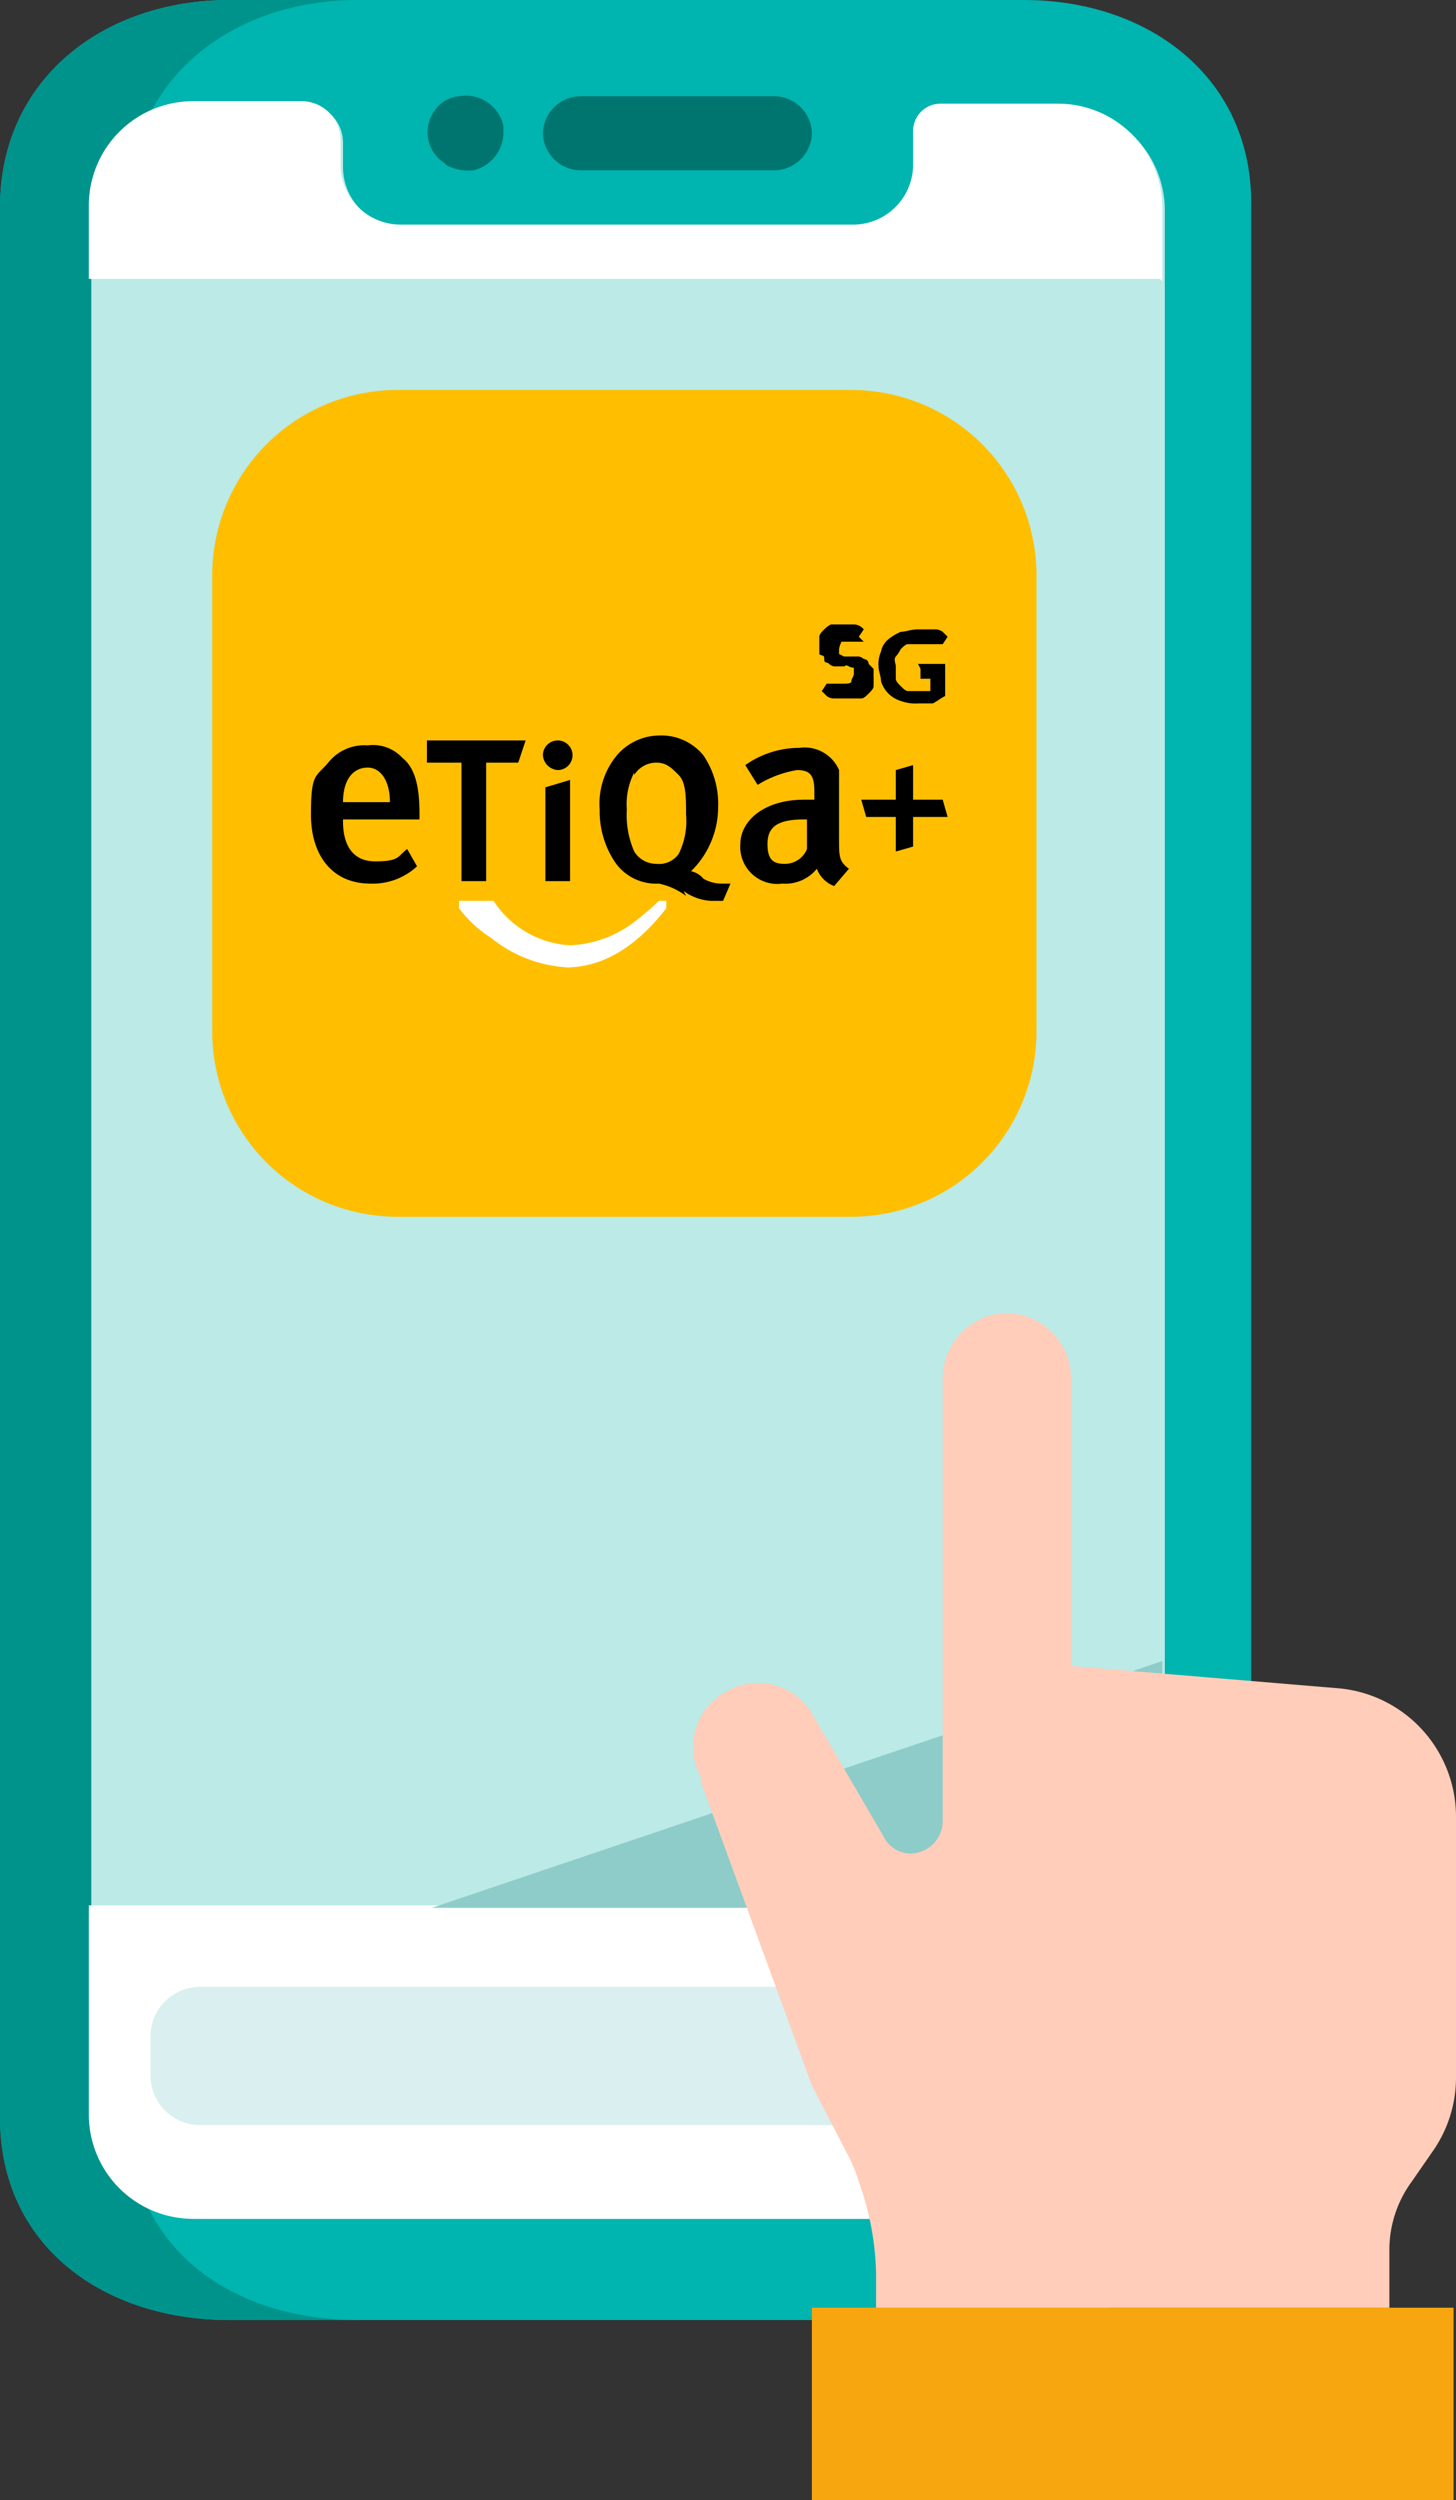
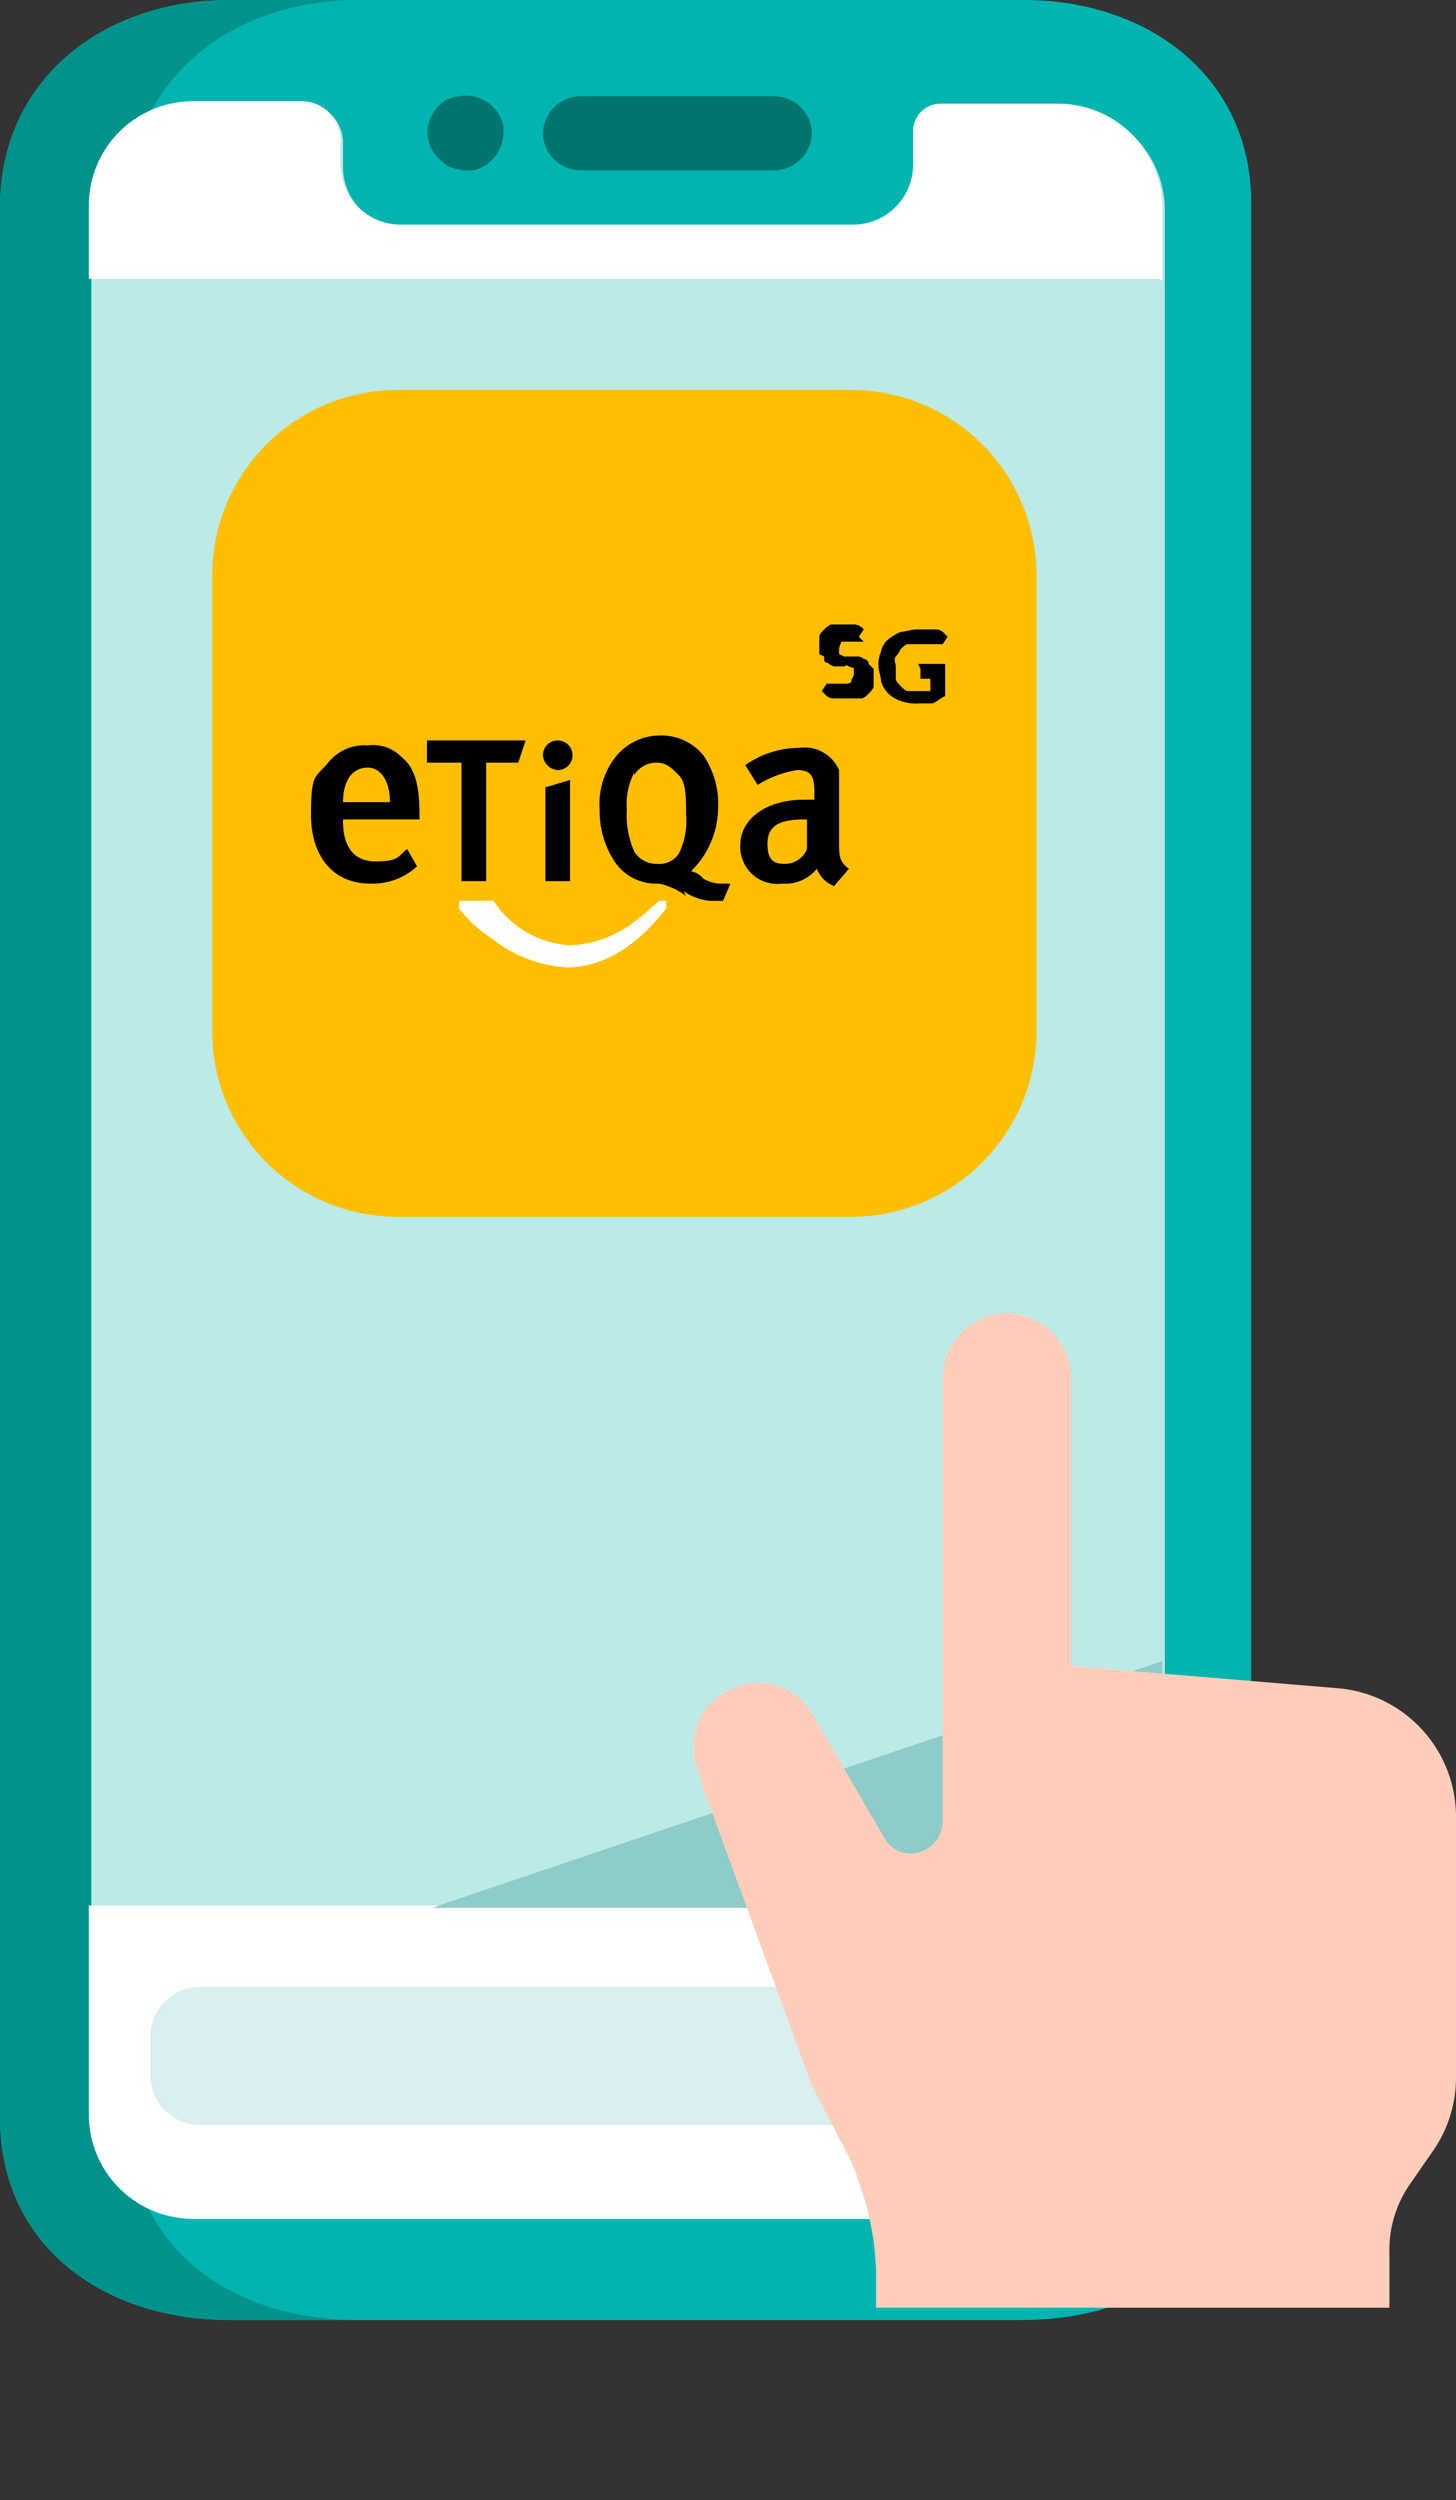
<svg xmlns="http://www.w3.org/2000/svg" id="icon_rewards_3" width="59" height="101.3" viewBox="0 0 59 101.3">
  <rect x="0" y="0" width="59" height="101.3" fill="#333333" stroke="none" />
  <g id="icon2">
    <g id="Group_3129">
      <g id="Group_3121">
        <g id="Group_3120">
          <path id="Path_10985" d="M41.5,0H9.3C4.2,0,0,3.2,0,8.4V85.8C0,91,4.2,94,9.3,94H41.4c5.2,0,9.3-3,9.3-8.2V8.4C50.8,3.2,46.6,0,41.5,0Z" fill="#00b4af" />
          <path id="Path_10986" d="M5.2,85.7V8.4C5.2,3.2,9.4,0,14.5,0H9.3C4.2,0,0,3.2,0,8.4V85.8C0,91,4.2,94,9.3,94h5.2c-5.2,0-9.3-3-9.3-8.2Z" fill="#00938c" />
          <path id="Path_10987" d="M47.1,85.7a4.225,4.225,0,0,1-4.2,4.2H7.9a4.225,4.225,0,0,1-4.2-4.2V8.4A4.225,4.225,0,0,1,7.9,4.2h4.4a1.58,1.58,0,0,1,1.6,1.6h0v1a2.433,2.433,0,0,0,2.4,2.4H34.7a2.433,2.433,0,0,0,2.4-2.4V5.4a1.11,1.11,0,0,1,1.1-1.1H43a4.225,4.225,0,0,1,4.2,4.2V85.9h0Z" fill="#bbeae7" />
          <path id="Path_10988" d="M47.1,85.7h0a4.225,4.225,0,0,1-4.2,4.2H7.8a4.225,4.225,0,0,1-4.2-4.2V77.2H47v8.5Z" fill="#fff" />
          <path id="Path_10989" d="M31.4,6.9H23.5A1.538,1.538,0,0,1,22,5.4h0a1.538,1.538,0,0,1,1.5-1.5h7.9a1.538,1.538,0,0,1,1.5,1.5h0a1.538,1.538,0,0,1-1.5,1.5h0Z" fill="#00756f" />
          <path id="Path_10990" d="M18,6.6a1.48,1.48,0,0,1-.4-2.1h0a1.326,1.326,0,0,1,1-.6,1.557,1.557,0,0,1,1.8,1.2h0v.3a1.593,1.593,0,0,1-1.2,1.5,1.978,1.978,0,0,1-1.1-.2h0Z" fill="#00756f" />
          <path id="Path_10991" d="M47.1,11.4v-3a4.225,4.225,0,0,0-4.2-4.2H38.1A1.11,1.11,0,0,0,37,5.3h0V6.7a2.433,2.433,0,0,1-2.4,2.4H16.2a2.433,2.433,0,0,1-2.4-2.4v-1a1.58,1.58,0,0,0-1.6-1.6H7.8A4.225,4.225,0,0,0,3.6,8.3v3H47Z" fill="#fff" />
          <path id="Rectangle_1014" d="M8.1,80.5H35.7a2.006,2.006,0,0,1,2,2h0v1.6a2.006,2.006,0,0,1-2,2H8.1a2.006,2.006,0,0,1-2-2h0V82.5A2.006,2.006,0,0,1,8.1,80.5Z" fill="#d9eff0" />
          <circle id="Ellipse_362" cx="2.8" cy="2.8" r="2.8" transform="translate(39.2 80.5)" fill="#d9eff0" />
          <path id="Path_10992" d="M43.4,82.8l-1.8-1a.574.574,0,0,0-.7.2h0v2.4a.472.472,0,0,0,.5.5h.3l1.8-1c.3-.1.3-.5.2-.7l-.2-.2Z" fill="#00b4af" />
        </g>
        <path id="Path_10993" d="M47.1,67.3l-29.6,10H47.1Z" fill="#8dccc9" />
      </g>
      <g id="Group_3128">
-         <path id="Path_601" d="M32.9,93.5v7.8h26V93.5Z" fill="#f7a60f" />
        <path id="Path_606" d="M35.5,93.5H56.3V91.2a4.678,4.678,0,0,1,.9-2.8l.9-1.3a5.21,5.21,0,0,0,.9-2.9V73.6a5.227,5.227,0,0,0-4.8-5.2l-10.8-.9V55.8a2.647,2.647,0,0,0-2.6-2.6h0a2.647,2.647,0,0,0-2.6,2.6v18a1.324,1.324,0,0,1-1.3,1.3h0a1.23,1.23,0,0,1-1.1-.7L33,69.6a2.54,2.54,0,0,0-3.5-1.1h0A2.54,2.54,0,0,0,28.4,72v.2l4.5,12.3,1.4,2.7a6.117,6.117,0,0,1,.5,1.2,11.56,11.56,0,0,1,.7,3.7v1.5Z" fill="#ffcdb9" />
      </g>
    </g>
  </g>
  <g id="Group_7" data-name="Group 7">
    <path id="Path_1" data-name="Path 1" d="M8.6,23.4a7.512,7.512,0,0,1,7.5-7.6H34.5A7.512,7.512,0,0,1,42,23.4V41.7a7.512,7.512,0,0,1-7.5,7.6H16.1a7.512,7.512,0,0,1-7.5-7.6V23.4Z" fill="#ffbf00" />
    <g id="Group_6" data-name="Group 6">
      <g id="Group_3" data-name="Group 3">
        <g id="Group_2" data-name="Group 2">
          <path id="Path_2" data-name="Path 2" d="M23.1,39.2A5.4,5.4,0,0,1,19.9,38a4.894,4.894,0,0,1-1.3-1.2v-.3H20a3.957,3.957,0,0,0,3.1,1.8,4.577,4.577,0,0,0,2.4-.8,10.592,10.592,0,0,0,1.2-1H27v.3c-1.4,1.8-2.8,2.4-4.1,2.4h.2Z" fill="#fff" />
          <path id="Path_3" data-name="Path 3" d="M13.9,33.3h0c0,.8.3,1.6,1.3,1.6s.9-.2,1.3-.5l.4.7a2.64,2.64,0,0,1-1.9.7c-1.5,0-2.4-1.1-2.4-2.8s.2-1.5.7-2.1a1.865,1.865,0,0,1,1.6-.7,1.624,1.624,0,0,1,1.4.5c.5.4.7,1.1.7,2.3v.2H13.9Zm1-2.2c-.6,0-1,.5-1,1.4h1.9c0-.9-.4-1.4-.9-1.4" />
          <path id="Path_4" data-name="Path 4" d="M18.7,35.7V30.9H17.3V30h4l-.3.9H19.7v4.8Z" />
          <path id="Path_5" data-name="Path 5" d="M22.1,35.7V31.9l1-.3v4.1Z" />
          <path id="Path_6" data-name="Path 6" d="M27.8,36.3a2.812,2.812,0,0,0-1.1-.5,2.019,2.019,0,0,1-1.8-.9,3.7,3.7,0,0,1-.6-2.1,3.069,3.069,0,0,1,.7-2.2,2.289,2.289,0,0,1,1.7-.8,2.2,2.2,0,0,1,1.8.8,3.48,3.48,0,0,1,.6,2.1A3.631,3.631,0,0,1,28,35.3a.85.85,0,0,1,.5.3,1.445,1.445,0,0,0,.7.2h.4l-.3.7h-.5a2.1,2.1,0,0,1-1.1-.4m-2-4.8a2.81,2.81,0,0,0-.3,1.5,3.689,3.689,0,0,0,.3,1.7,1.05,1.05,0,0,0,.9.5.975.975,0,0,0,.9-.4,2.984,2.984,0,0,0,.3-1.6c0-.7,0-1.3-.3-1.6s-.5-.5-.9-.5a1.05,1.05,0,0,0-.9.5" />
          <path id="Path_7" data-name="Path 7" d="M33.8,35.9a1.208,1.208,0,0,1-.7-.7,1.64,1.64,0,0,1-1.4.6A1.5,1.5,0,0,1,30,34.2c0-.9.9-1.8,2.6-1.8H33v-.3c0-.6-.1-.9-.7-.9a4.384,4.384,0,0,0-1.6.6l-.5-.8a3.81,3.81,0,0,1,2.2-.7,1.518,1.518,0,0,1,1.6.9V34c0,.7,0,.9.4,1.2l-.6.7Zm-1.2-2.7c-1.1,0-1.5.3-1.5,1s.3.8.7.8a.961.961,0,0,0,.9-.6V33.2h-.2" />
          <path id="Path_8" data-name="Path 8" d="M22,30.6a.6.6,0,1,1,.6.6h0a.645.645,0,0,1-.6-.6h0" />
        </g>
-         <path id="Path_9" data-name="Path 9" d="M38.2,32.4H37V31l-.7.2v1.2H34.9l.2.7h1.2v1.4l.7-.2V33.1h1.4Z" />
      </g>
      <g id="Group_5" data-name="Group 5" style="mix-blend-mode: normal;isolation: isolate">
        <g id="Group_4" data-name="Group 4" style="mix-blend-mode: normal;isolation: isolate">
          <path id="Path_10" data-name="Path 10" d="M35,26h-.9a1.007,1.007,0,0,0-.1.3v.2l.2.1h.5a.367.367,0,0,1,.3.1.2.2,0,0,1,.2.2l.2.2v.7c0,.1-.1.2-.2.3s-.2.2-.3.2H33.8a.494.494,0,0,1-.3-.1l-.2-.2.2-.3h.7c.1,0,.3,0,.3-.1s.1-.2.1-.3v-.2c0-.1,0,0-.2-.1s-.1,0-.2,0h-.3a.367.367,0,0,1-.3-.1c-.1-.1-.2,0-.2-.2s-.1-.1-.2-.2v-.7c0-.1.1-.2.2-.3,0,0,.2-.2.3-.2h.9a.52.52,0,0,1,.4.2l-.2.3Z" />
          <path id="Path_11" data-name="Path 11" d="M37.2,26.9h1.1v1.3c-.2.1-.3.2-.5.3h-.6a1.7,1.7,0,0,1-.7-.1,1.2,1.2,0,0,1-.8-.8c0-.2-.1-.4-.1-.6a1.268,1.268,0,0,1,.1-.6.85.85,0,0,1,.3-.5,2.186,2.186,0,0,1,.5-.3c.2,0,.4-.1.7-.1h.7a.494.494,0,0,1,.3.1l.2.2-.2.3H36.8c-.1,0-.2.1-.3.2a1.438,1.438,0,0,1-.2.3c-.1.1,0,.3,0,.4v.5c0,.1.1.2.2.3s.2.2.3.2h.9v-.5h-.4v-.4Z" />
        </g>
      </g>
    </g>
  </g>
</svg>